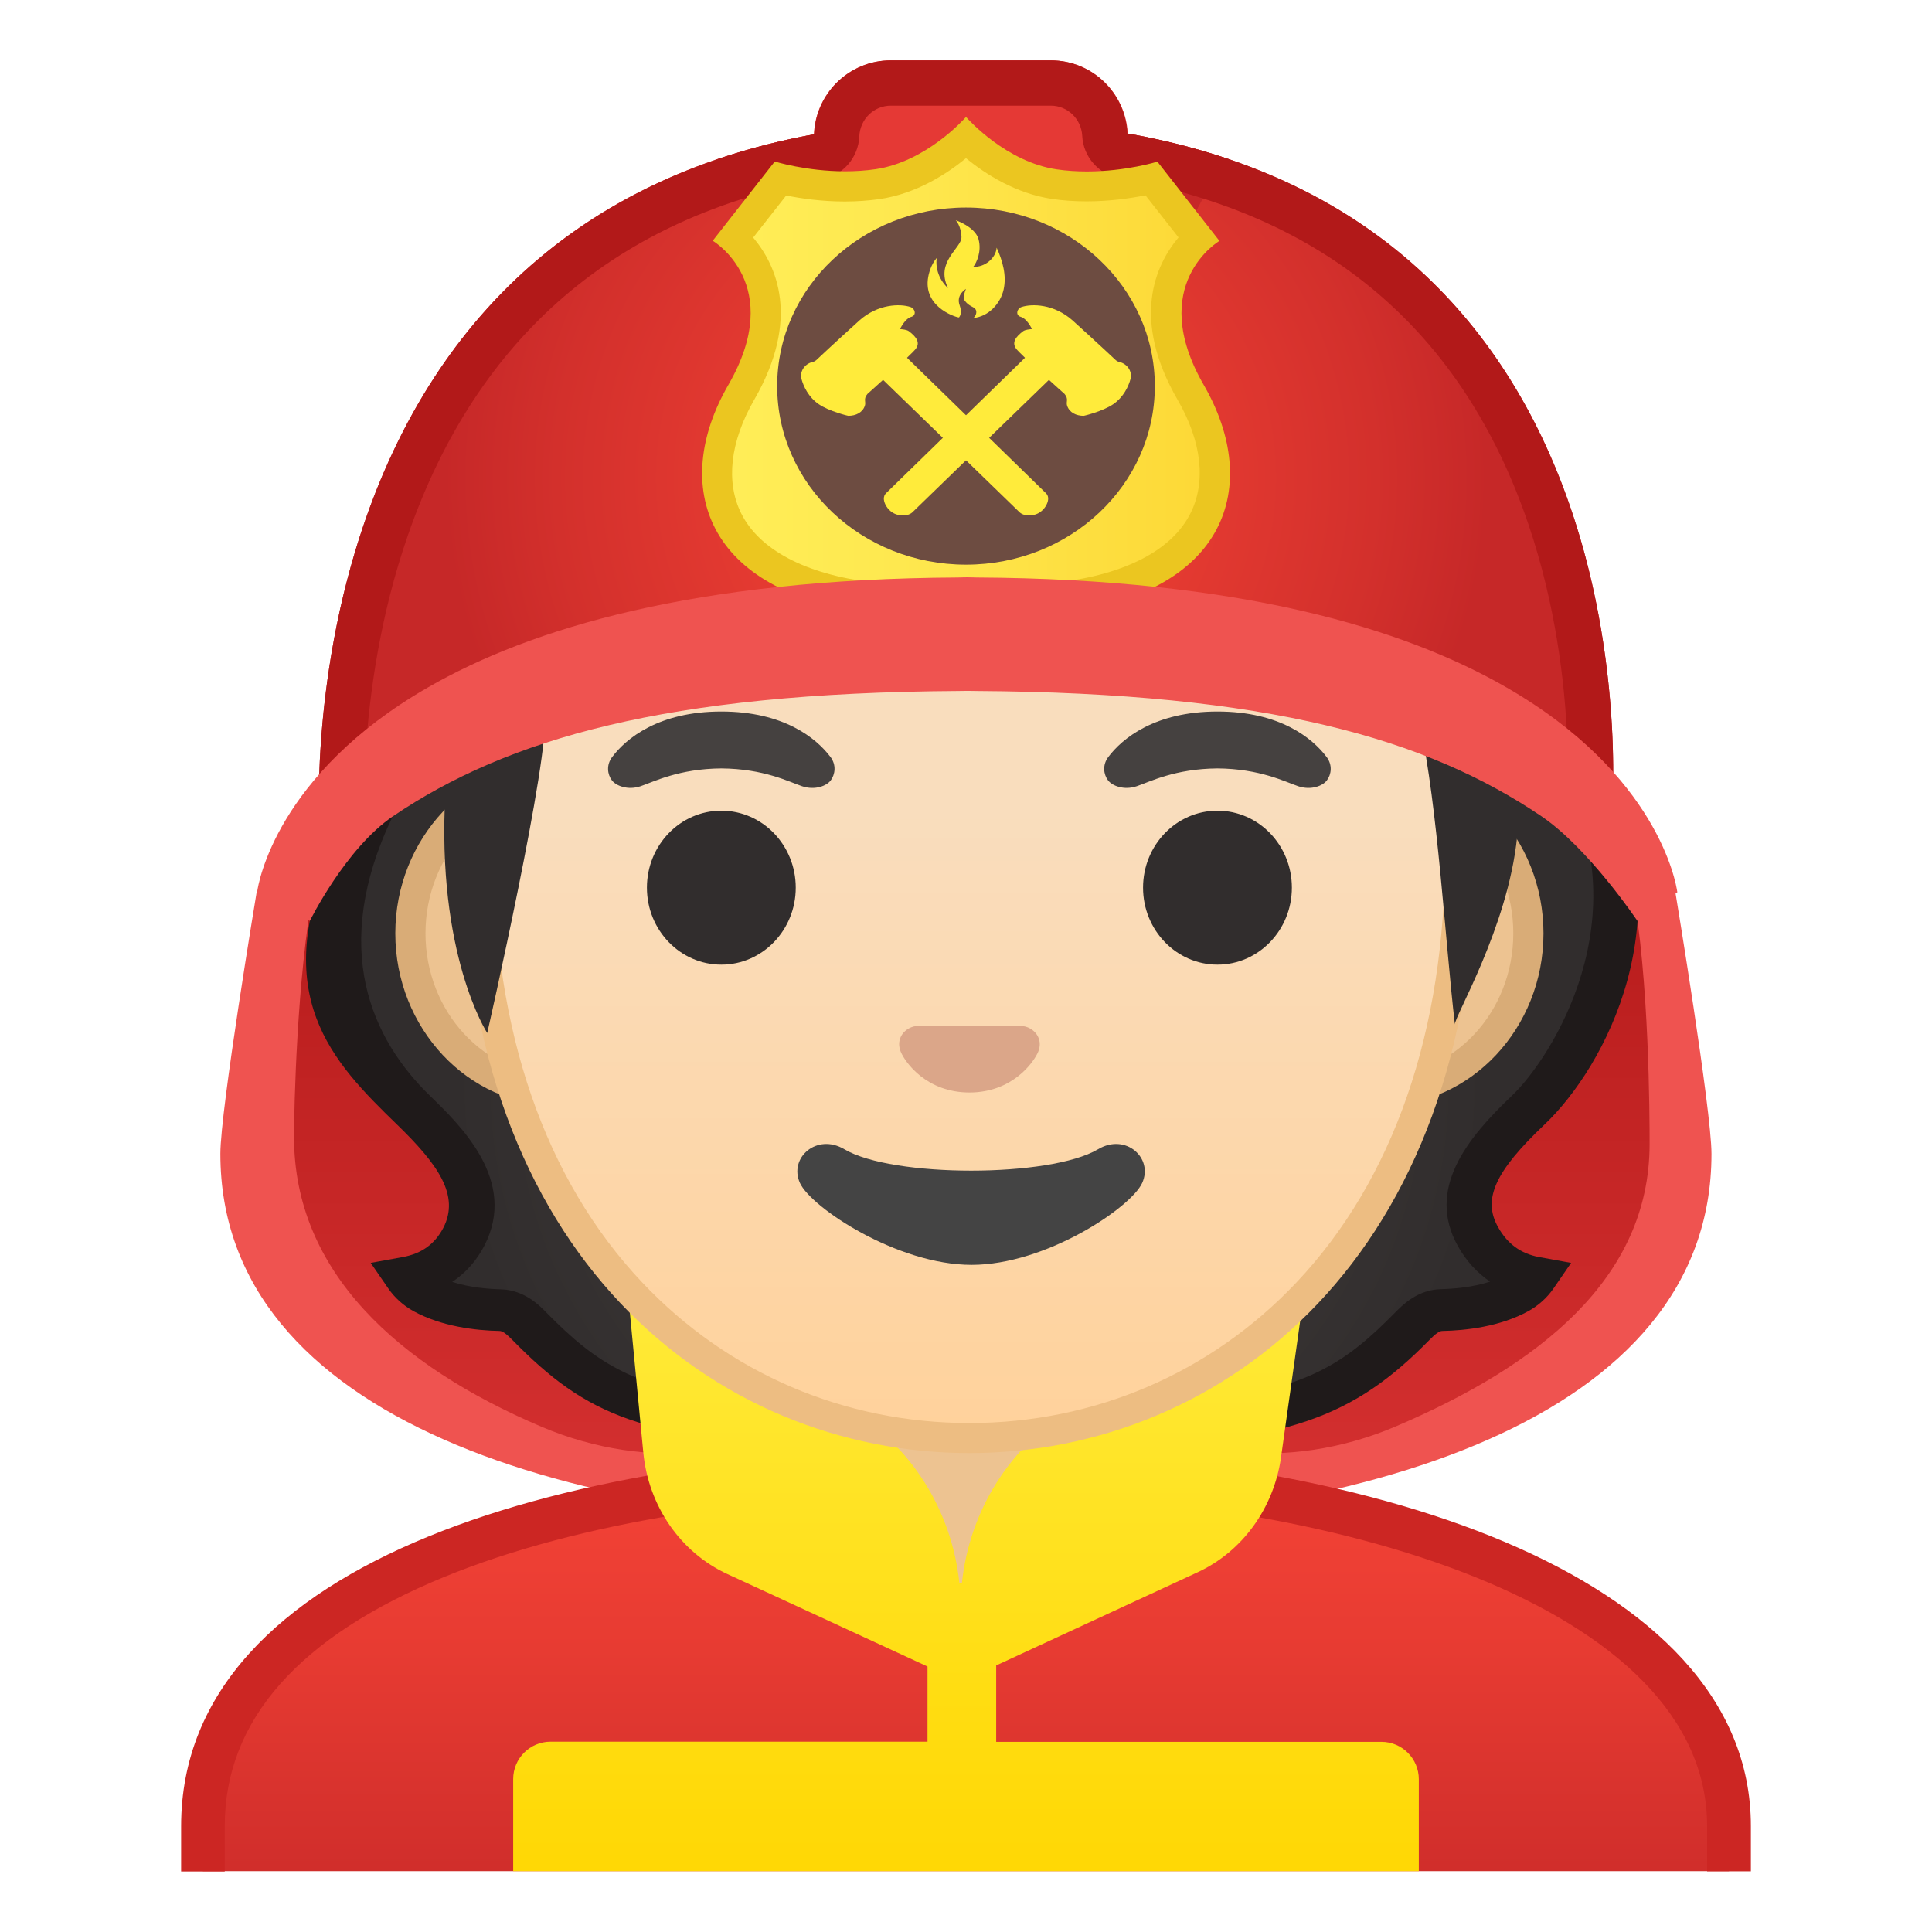
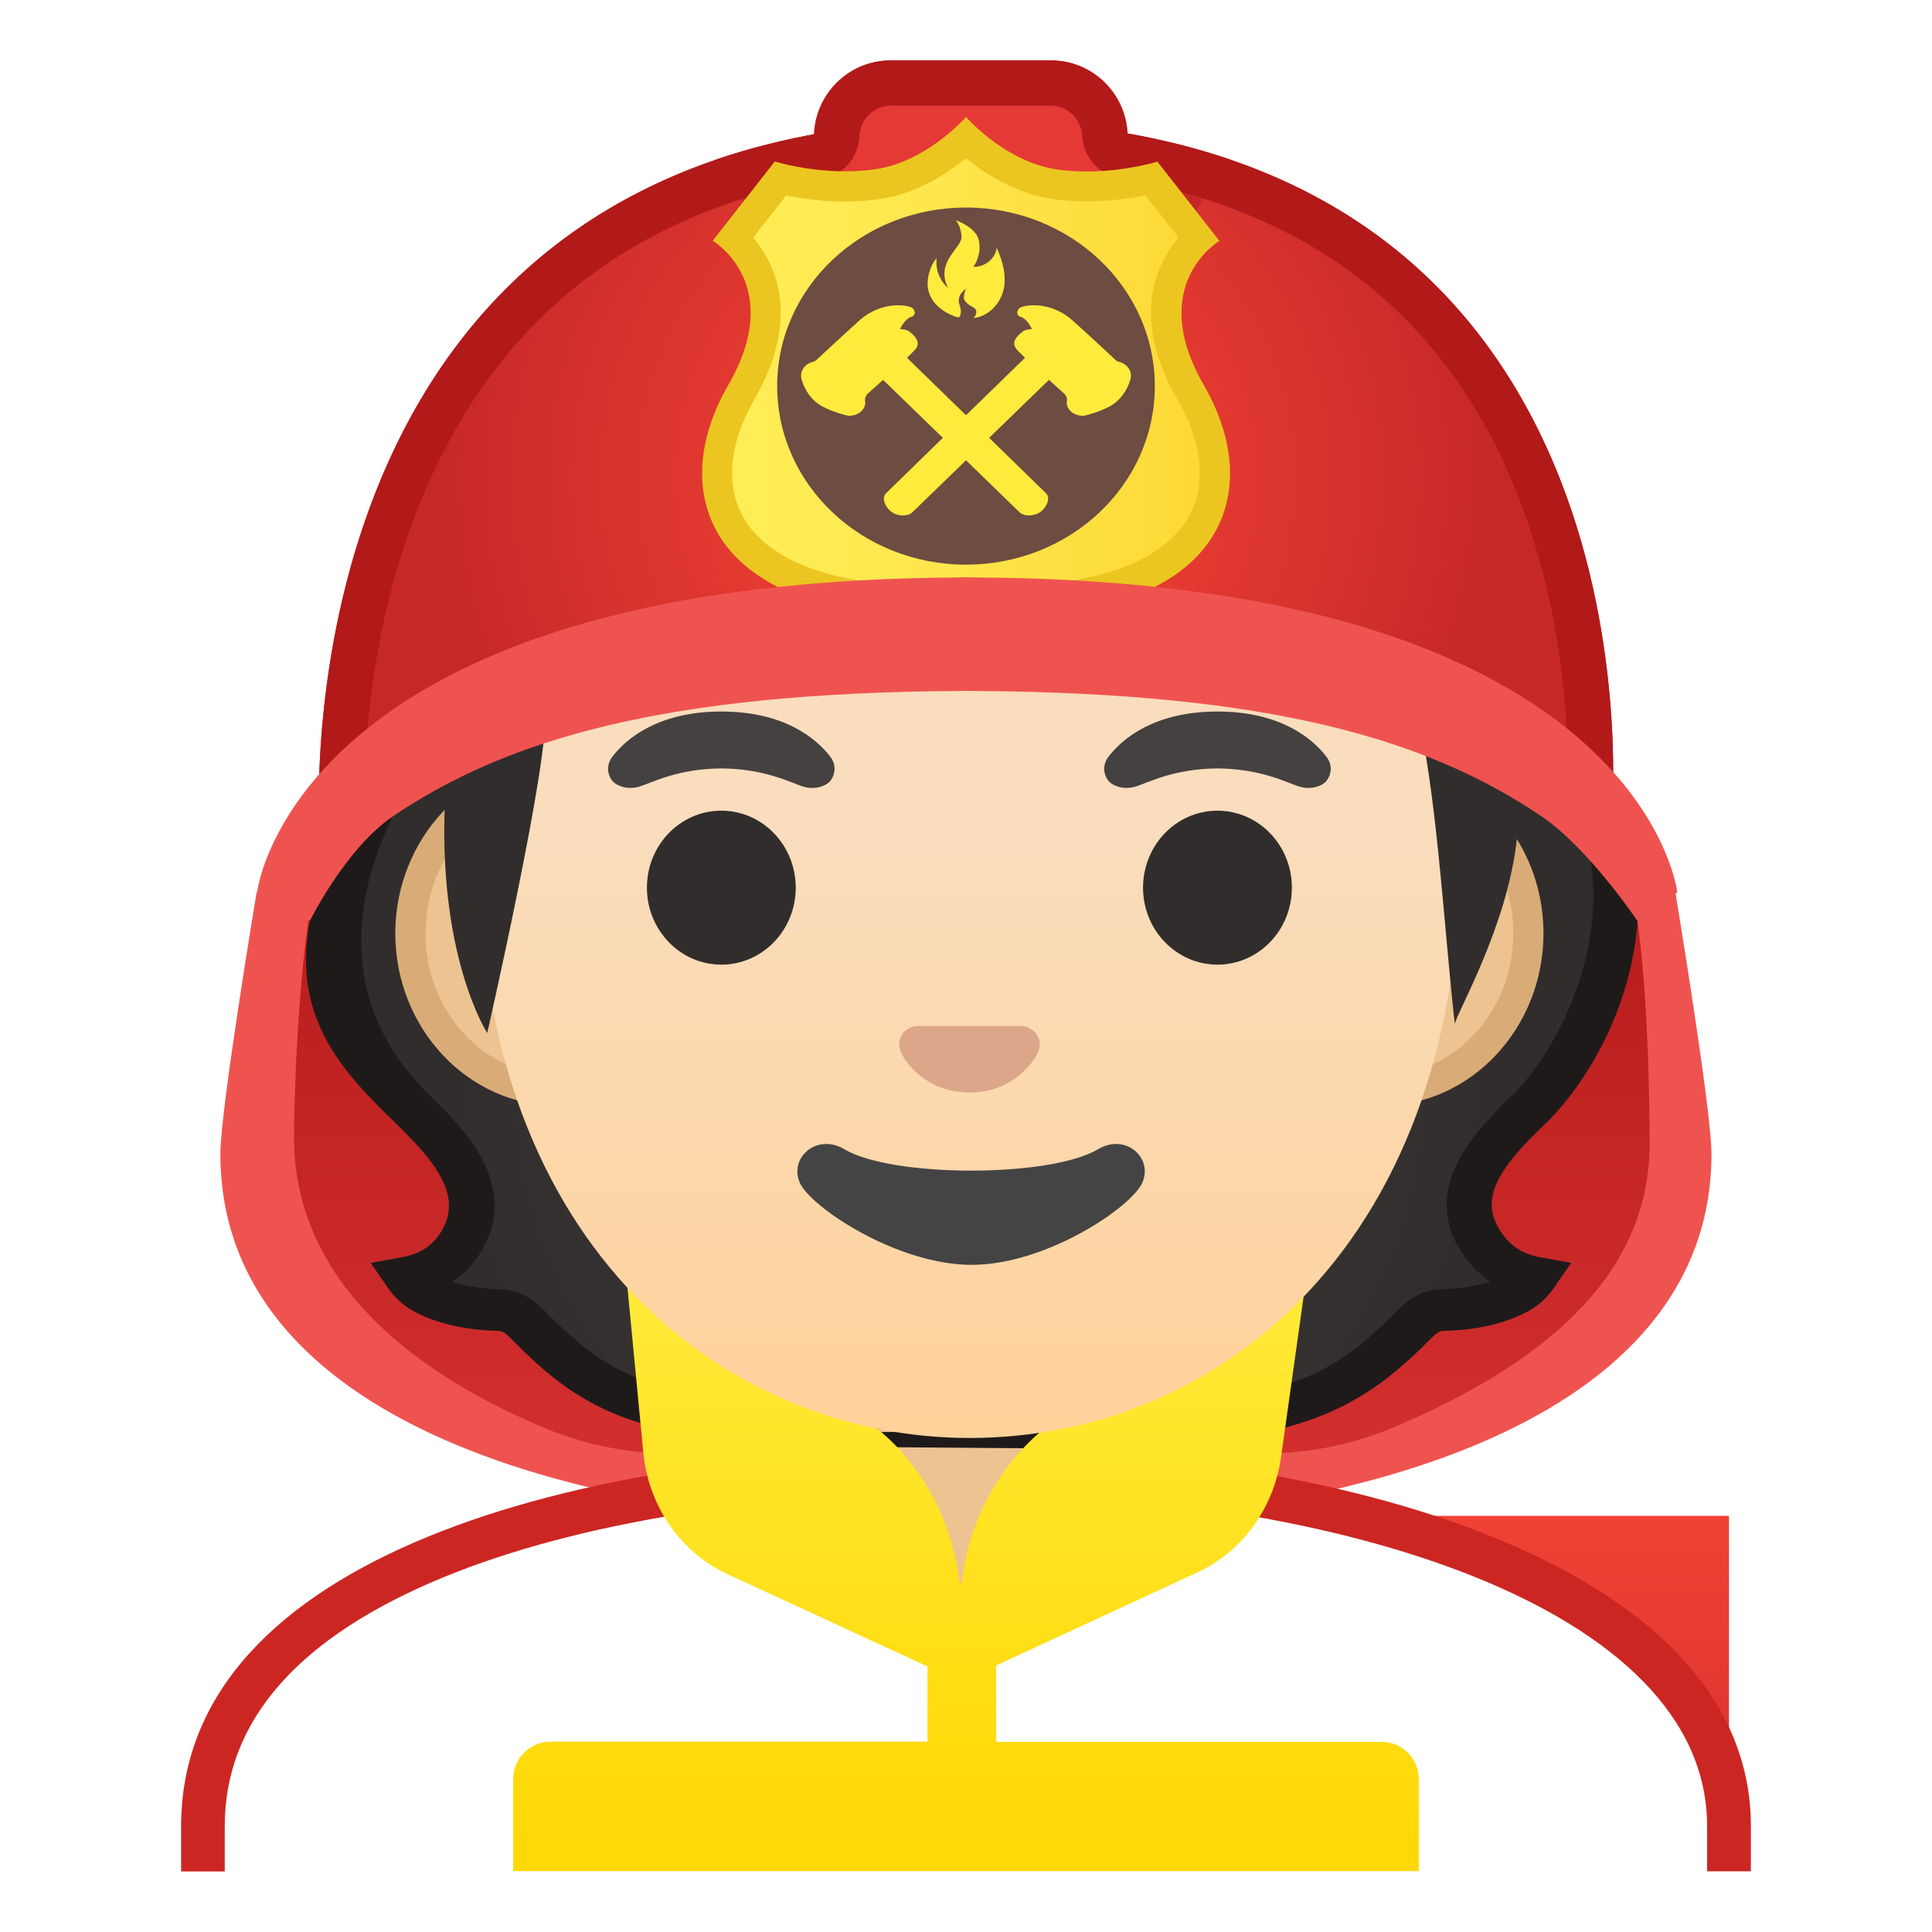
<svg xmlns="http://www.w3.org/2000/svg" xmlns:xlink="http://www.w3.org/1999/xlink" version="1.1" id="Layer_1" x="0px" y="0px" viewBox="0 0 128 128" style="enable-background:new 0 0 128 128;" xml:space="preserve">
  <g id="helmet_x5F_back">
    <g>
      <path style="fill:#EF5350;" d="M110.97,59.11c0,0,0-0.02-0.01-0.04c0.01,0.02,0.04,0.06,0.04,0.06s2.39,14.39,2.39,17.32    c0,17.6-23.26,24.66-48.67,24.67V45.79c19.26,0.12,30.09,4.58,37.26,8.29C105.35,55.81,110.97,59.11,110.97,59.11z" />
      <path style="fill:#EF5350;" d="M17.03,59.11c0,0,0-0.02,0.01-0.04c-0.01,0.02-0.04,0.06-0.04,0.06S14.6,73.52,14.6,76.44    c0,17.6,23.26,24.66,48.67,24.67V45.79c-19.26,0.12-30.09,4.58-37.26,8.29C22.65,55.81,17.03,59.11,17.03,59.11z" />
    </g>
    <linearGradient id="SVGID_1_" gradientUnits="userSpaceOnUse" x1="85.688" y1="44.562" x2="85.688" y2="97.293">
      <stop offset="0.255" style="stop-color:#B71C1C" />
      <stop offset="1" style="stop-color:#D32F2F" />
    </linearGradient>
    <path style="fill:url(#SVGID_1_);" d="M100.29,48.3c2.62,2.85,7.14,6.77,7.85,10.51c1.13,5.96,1.15,15.17,1.15,16.98   c0,8.92-7.34,14.68-16.83,18.72c-14.29,6.08-30.37-4.13-30.37-19.12V61.88c0-19.12,24.66-28.2,37.9-13.91   C100.09,48.08,100.2,48.19,100.29,48.3z" />
    <linearGradient id="SVGID_2_" gradientUnits="userSpaceOnUse" x1="42.851" y1="44.562" x2="42.851" y2="97.293">
      <stop offset="0.255" style="stop-color:#B71C1C" />
      <stop offset="1" style="stop-color:#D32F2F" />
    </linearGradient>
    <path style="fill:url(#SVGID_2_);" d="M28.02,48.3c-2.62,2.85-6.52,6.77-7.23,10.51c-1.13,5.96-1.31,14.71-1.31,16.52   c0,8.92,6.88,15.15,16.38,19.19c14.29,6.08,30.37-4.13,30.37-19.12V61.88c0-19.12-24.66-28.2-37.9-13.91   C28.22,48.08,28.12,48.19,28.02,48.3z" />
  </g>
  <g id="suit">
    <linearGradient id="SVGID_3_" gradientUnits="userSpaceOnUse" x1="64" y1="97.445" x2="64" y2="130.555">
      <stop offset="0" style="stop-color:#F44336" />
      <stop offset="0.359" style="stop-color:#E73B32" />
      <stop offset="1" style="stop-color:#C62828" />
    </linearGradient>
-     <path style="fill:url(#SVGID_3_);" d="M114.55,123.98v-3c0-9.05-8.37-14.5-15.39-17.49c-9.19-3.91-21.63-6.06-35.03-6.06H64   c-23.32,0.03-50.56,6.21-50.56,23.54v3H114.55z" />
+     <path style="fill:url(#SVGID_3_);" d="M114.55,123.98v-3c0-9.05-8.37-14.5-15.39-17.49c-9.19-3.91-21.63-6.06-35.03-6.06H64   v3H114.55z" />
    <path style="fill:#CC2623;" d="M14.89,123.98v-3c0-7,4.91-12.56,14.58-16.52c8.76-3.58,21.02-5.57,34.53-5.58l0.13,0   c24.34,0,48.97,7.59,48.97,22.1v3H116v-3C116,104.13,89.9,96,64.14,96c-0.05,0-0.09,0-0.14,0c-25.65,0.03-52,7.1-52,24.99v3H14.89z   " />
  </g>
  <g id="neck">
    <path style="fill:#EDC391;" d="M63.17,107.23c-4,0-7.26-3.22-7.26-7.17v-8.98h16.16v8.98c0,3.96-3.25,7.17-7.26,7.17H63.17z" />
    <g>
      <path style="fill:#D9AC77;" d="M71.08,92.08v7.98c0,3.4-2.81,6.17-6.26,6.17h-1.65c-3.45,0-6.26-2.77-6.26-6.17v-7.98H64H71.08     M73.08,90.08H64h-9.08v9.98c0,4.51,3.7,8.17,8.26,8.17h1.65c4.56,0,8.26-3.66,8.26-8.17V90.08L73.08,90.08z" />
    </g>
  </g>
  <g id="hair">
    <radialGradient id="SVGID_4_" cx="64.235" cy="71.837" r="34.316" gradientUnits="userSpaceOnUse">
      <stop offset="0" style="stop-color:#454140" />
      <stop offset="1" style="stop-color:#312D2D" />
    </radialGradient>
    <path style="fill:url(#SVGID_4_);" d="M97.92,81.93c-1.6-2.85,0.25-5.46,3.32-8.38c3.46-3.28,9.21-14.53,3.1-24.56   c-1.15-0.15-17.81,0.08-22.03,0.08c-2.02,0-4.46,0-6.99,0c-3.86,0-7.91,0-11,0c-6.99,0-14.94,0-17.99,0   c-4.22,0-20.88-0.23-22.03-0.08c-6.07,10.02-1.2,20.36,3.1,24.56c2.64,2.57,4.92,5.3,3.32,8.38c-0.99,1.9-2.6,2.48-3.73,2.69   c0.3,0.43,0.7,0.79,1.17,1.05c1.61,0.88,3.65,1.09,4.97,1.12c0.8,0.02,1.38,0.5,1.91,1.04c5.61,5.72,9.52,6.9,29.28,6.9   s23.67-1.18,29.28-6.9c0.53-0.54,1.11-1.02,1.91-1.04c1.32-0.03,3.36-0.23,4.97-1.12c0.47-0.26,0.87-0.62,1.17-1.05   C100.52,84.42,98.97,83.8,97.92,81.93z" />
    <path style="fill:#1F1A1A;" d="M99.25,81.3L99.25,81.3c-1.04-1.85-0.2-3.69,3.07-6.79c4.05-3.84,9.28-13.72,3.97-23.79   c0,0,0-0.02,0.01-0.05h-3.2l0.26,0.46c5.42,9.55-0.55,18.95-3.19,21.46c-2.96,2.81-5.7,6.18-3.58,9.97v0   c0.55,0.98,1.27,1.77,2.13,2.35c-1.18,0.39-2.47,0.48-3.24,0.5c-1.56,0.03-2.56,1.06-2.99,1.49c-3.4,3.47-5.97,5.17-13.09,5.93   c0,0-3.03,1.32-5.51,2.06v-0.02H54.62c-2.27-0.74-5.37-2.03-5.37-2.03c-7.12-0.75-9.69-2.46-13.09-5.92   c-0.43-0.44-1.43-1.46-2.99-1.5c-0.76-0.02-2.04-0.11-3.21-0.49c0.89-0.59,1.61-1.4,2.13-2.4c2.22-4.29-1.56-7.95-3.59-9.92   c-3.84-3.72-6.7-9.74-2.48-18.53l-1.03-3.31l-0.05-0.09H21.6c0.02,0.05,0.47,5.41,0.5,5.47c-4.35,9.82-0.1,14.18,4.21,18.36   c2.71,2.63,4.17,4.69,3.06,6.84c-0.56,1.07-1.43,1.7-2.67,1.93l-2.14,0.39l1.17,1.7c0.42,0.61,1,1.13,1.67,1.5   c1.86,1.02,4.13,1.28,5.7,1.31c0.18,0,0.44,0.18,0.83,0.58c4.94,5.04,8.61,6.63,21.06,7.09l18.1,0.14   c12.23-0.43,16.58-2.08,21.63-7.23c0.39-0.4,0.65-0.58,0.83-0.58c1.58-0.03,3.84-0.29,5.7-1.31c0.67-0.37,1.24-0.88,1.67-1.5   l1.17-1.7l-2.14-0.39C100.75,83.05,99.87,82.41,99.25,81.3z" />
  </g>
  <linearGradient id="collar_1_" gradientUnits="userSpaceOnUse" x1="64" y1="84" x2="64" y2="127.835">
    <stop offset="0" style="stop-color:#FFEB3B" />
    <stop offset="0.635" style="stop-color:#FFDD12" />
    <stop offset="1" style="stop-color:#FFD600" />
  </linearGradient>
  <path id="collar" style="fill:url(#collar_1_);" d="M94,123.98v-6.1c0-1.37-1.11-2.48-2.48-2.48H66v-5.06l13.36-6.18  c2.95-1.37,5.03-4.24,5.51-7.6l1.69-12.03L70.95,93.4c-4.05,2.42-6.71,6.7-7.22,11.46h-0.17c-0.51-4.77-3.17-9.05-7.22-11.46  l-14.9-9.46l1.18,12.29c0.34,3.55,2.47,6.62,5.56,8.05l13.27,6.13v4.98H36.48c-1.37,0-2.48,1.11-2.48,2.48v6.1H94z" />
  <g id="face">
    <g id="ears">
      <path style="fill:#EDC391;" d="M36.9,72.26c-5.36,0-9.71-4.67-9.71-10.41s4.36-10.41,9.71-10.41h54.65    c5.36,0,9.71,4.67,9.71,10.41s-4.36,10.41-9.71,10.41H36.9z" />
      <g>
        <path style="fill:#D9AC77;" d="M91.55,52.43c4.8,0,8.71,4.22,8.71,9.41s-3.91,9.41-8.71,9.41h-7.37H44.27H36.9     c-4.8,0-8.71-4.22-8.71-9.41s3.91-9.41,8.71-9.41h7.37h39.91H91.55 M91.55,50.43h-7.37H44.27H36.9     c-5.89,0-10.71,5.14-10.71,11.41c0,6.28,4.82,11.41,10.71,11.41h7.37h39.91h7.37c5.89,0,10.71-5.14,10.71-11.41     C102.26,55.57,97.44,50.43,91.55,50.43L91.55,50.43z" />
      </g>
    </g>
    <g id="head">
      <linearGradient id="SVGID_5_" gradientUnits="userSpaceOnUse" x1="64.222" y1="12.745" x2="64.222" y2="94.512">
        <stop offset="0.5" style="stop-color:#F9DDBD" />
        <stop offset="1" style="stop-color:#FFD29C" />
      </linearGradient>
      <path style="fill:url(#SVGID_5_);" d="M64.22,95.27c-15.66,0-32.52-12.14-32.52-38.81c0-12.38,3.56-23.79,10.02-32.13    c6.05-7.8,14.25-12.27,22.5-12.27c8.25,0,16.45,4.47,22.5,12.27c6.46,8.34,10.02,19.75,10.02,32.13    c0,12.09-3.51,22.19-10.14,29.21C80.74,91.86,72.79,95.27,64.22,95.27z" />
      <g>
-         <path style="fill:#EDBD82;" d="M64.22,13.07L64.22,13.07c7.94,0,15.85,4.33,21.71,11.88c6.33,8.16,9.81,19.35,9.81,31.52     c0,11.83-3.41,21.7-9.87,28.52c-5.67,5.99-13.36,9.29-21.65,9.29c-8.29,0-15.98-3.3-21.65-9.29c-6.46-6.82-9.87-16.69-9.87-28.52     c0-12.16,3.49-23.35,9.81-31.52C48.37,17.4,56.28,13.07,64.22,13.07 M64.22,11.07L64.22,11.07L64.22,11.07     c-17.4,0-33.52,18.61-33.52,45.39c0,26.64,16.61,39.81,33.52,39.81S97.74,83.1,97.74,56.46C97.74,29.68,81.63,11.07,64.22,11.07     L64.22,11.07z" />
-       </g>
+         </g>
    </g>
    <g id="eyebrows">
      <path style="fill:#454140;" d="M55.02,50.15c-0.93-1.23-3.07-3.01-7.23-3.01s-6.31,1.79-7.23,3.01c-0.41,0.54-0.31,1.17-0.02,1.55    c0.26,0.35,1.04,0.68,1.9,0.39c0.86-0.29,2.54-1.16,5.35-1.18c2.81,0.02,4.49,0.89,5.35,1.18c0.86,0.29,1.64-0.03,1.9-0.39    C55.32,51.32,55.43,50.69,55.02,50.15z" />
      <path style="fill:#454140;" d="M87.89,50.15c-0.93-1.23-3.07-3.01-7.23-3.01c-4.16,0-6.31,1.79-7.23,3.01    c-0.41,0.54-0.31,1.17-0.02,1.55c0.26,0.35,1.04,0.68,1.9,0.39c0.86-0.29,2.54-1.16,5.35-1.18c2.81,0.02,4.49,0.89,5.35,1.18    c0.86,0.29,1.64-0.03,1.9-0.39C88.2,51.32,88.3,50.69,87.89,50.15z" />
    </g>
    <g id="eyes">
      <ellipse style="fill:#312D2D;" cx="47.79" cy="58.81" rx="4.93" ry="5.1" />
      <ellipse style="fill:#312D2D;" cx="80.66" cy="58.81" rx="4.93" ry="5.1" />
    </g>
    <path id="nose" style="fill:#DBA689;" d="M68.08,68.06c-0.11-0.04-0.21-0.07-0.32-0.08h-7.07c-0.11,0.01-0.22,0.04-0.32,0.08   c-0.64,0.26-0.99,0.92-0.69,1.63c0.3,0.71,1.71,2.69,4.55,2.69c2.84,0,4.25-1.99,4.55-2.69C69.08,68.98,68.72,68.32,68.08,68.06z" />
    <path id="mouth" style="fill:#444444;" d="M72.75,76.14c-3.19,1.89-13.63,1.89-16.81,0c-1.83-1.09-3.7,0.58-2.94,2.24   c0.75,1.63,6.45,5.42,11.37,5.42s10.55-3.79,11.3-5.42C76.43,76.72,74.58,75.05,72.75,76.14z" />
  </g>
  <radialGradient id="hair_2_" cx="65.089" cy="36.205" r="33.209" gradientTransform="matrix(1 0 0 0.864 0 4.917)" gradientUnits="userSpaceOnUse">
    <stop offset="0" style="stop-color:#454140" />
    <stop offset="1" style="stop-color:#312D2D" />
  </radialGradient>
  <path id="hair_1_" style="fill:url(#hair_2_);" d="M52.47,10.65C40.21,15,26.7,33.88,26.7,33.88l2.81,18.61  c-0.62,10.74,2.77,15.95,2.77,15.95s4.21-18.45,3.81-21.27c0,0,7.76-1.54,16.57-6.58c5.95-3.41,10.02-7.41,16.71-8.91  c10.18-2.29,12.45,5.08,12.45,5.08s9.42-1.81,12.26,11.27c1.17,5.38,1.67,14.37,2.31,19.84c-0.06-0.48,3.5-6.4,4.12-12.4  c0.23-2.23,0.74-7.34,1.75-11.38c2.21-8.8-7.68-27.15-12.16-26.39C90.33,12.9,56.13,9.35,52.47,10.65z" />
  <g id="helmet">
    <g id="XMLID_171_">
      <defs>
        <path id="XMLID_172_" d="M64.41,8C17.66,8,21.18,55.35,21.18,55.35s12.21-11.01,43.5-11.01s42.09,9.99,42.09,9.99     S111.17,8,64.41,8z" />
      </defs>
      <radialGradient id="XMLID_2_" cx="64" cy="31.675" r="34.638" gradientUnits="userSpaceOnUse">
        <stop offset="0" style="stop-color:#F44336" />
        <stop offset="0.299" style="stop-color:#EB3E33" />
        <stop offset="0.784" style="stop-color:#D3302C" />
        <stop offset="0.998" style="stop-color:#C62828" />
      </radialGradient>
      <use xlink:href="#XMLID_172_" style="overflow:visible;fill:url(#XMLID_2_);" />
      <clipPath id="XMLID_3_">
        <use xlink:href="#XMLID_172_" style="overflow:visible;" />
      </clipPath>
      <path id="XMLID_173_" style="clip-path:url(#XMLID_3_);fill:#C62828;" d="M47.12,10.35L54.07,8v23.75    C52.66,21.49,50.64,14.06,47.12,10.35z" />
      <path style="clip-path:url(#XMLID_3_);fill:#C62828;" d="M81.71,10.35L74.76,8v23.75C76.17,21.49,78.19,14.06,81.71,10.35z" />
    </g>
    <path style="fill:#E53935;" d="M69.62,42.91h-10.6c-2.82,0-5.1-2.28-5.1-5.1V9.1c0-2.82,2.28-5.1,5.1-5.1h10.6   c2.82,0,5.1,2.28,5.1,5.1v28.7C74.72,40.62,72.44,42.91,69.62,42.91z" />
    <g>
      <path style="fill:#B21919;" d="M69.62,7c1.11,0,2.02,0.88,2.08,2c0.07,1.4,1.1,2.56,2.48,2.81c13.61,2.39,22.72,10.1,27.08,22.92    c1.81,5.33,2.41,10.51,2.57,14.17c-6.11-3.18-18.29-7.55-39.15-7.55c-21.21,0-34.04,4.94-40.45,8.43    c0.24-3.73,0.93-8.98,2.82-14.39c4.59-13.12,13.81-21.04,27.42-23.52c1.38-0.25,2.4-1.43,2.46-2.83C56.98,7.89,57.9,7,59.02,7    H69.62 M69.62,4h-10.6c-2.75,0-4.97,2.18-5.08,4.9c-35.73,6.52-32.76,46.45-32.76,46.45s12.21-11.01,43.5-11.01    s42.09,9.99,42.09,9.99s3.72-39.2-32.08-45.49C74.56,6.15,72.35,4,69.62,4L69.62,4z" />
    </g>
    <g>
      <g>
        <linearGradient id="SVGID_6_" gradientUnits="userSpaceOnUse" x1="47.502" y1="25.219" x2="80.498" y2="25.219">
          <stop offset="0" style="stop-color:#FFEE58" />
          <stop offset="0.366" style="stop-color:#FEE84F" />
          <stop offset="0.961" style="stop-color:#FDD937" />
          <stop offset="1" style="stop-color:#FDD835" />
        </linearGradient>
        <path style="fill:url(#SVGID_6_);" d="M64,41.28c-0.08-0.05-0.16-0.08-0.25-0.11l-0.11-0.03c-0.44-0.18-3.17-1.24-5.95-1.57     c-4.81-0.57-8.09-2.33-9.48-5.1c-1.2-2.39-0.89-5.4,0.88-8.47c3.2-5.54,0.91-8.86-0.5-10.21l3.1-3.96     c0.86,0.21,2.45,0.51,4.29,0.51c0.75,0,1.47-0.05,2.16-0.15c2.64-0.39,4.77-2.04,5.85-3.03c1.08,1,3.21,2.64,5.85,3.03     c0.69,0.1,1.41,0.15,2.16,0.15c1.84,0,3.43-0.31,4.29-0.51l3.1,3.96c-1.41,1.35-3.7,4.67-0.5,10.21     c1.77,3.07,2.08,6.07,0.88,8.47c-1.39,2.77-4.67,4.53-9.48,5.1c-2.78,0.33-5.51,1.39-5.95,1.57l-0.11,0.03     C64.16,41.19,64.08,41.23,64,41.28z" />
        <g>
          <path style="fill:#EBC620;" d="M64,10.48c1.28,1.05,3.29,2.34,5.7,2.7c0.73,0.11,1.51,0.16,2.3,0.16c1.55,0,2.93-0.21,3.89-0.4      l2.19,2.79c-1.54,1.84-3.16,5.39-0.06,10.76c1.6,2.77,1.9,5.44,0.85,7.52c-1.21,2.42-4.3,4.04-8.7,4.56      c-2.8,0.33-5.56,1.38-6.16,1.61L64,40.2l-0.03-0.01c-0.6-0.24-3.35-1.28-6.16-1.61c-4.4-0.52-7.49-2.14-8.7-4.56      c-1.04-2.08-0.74-4.75,0.85-7.52c3.1-5.37,1.49-8.92-0.06-10.76l2.19-2.79c0.96,0.2,2.35,0.4,3.89,0.4c0.8,0,1.57-0.06,2.3-0.16      C60.71,12.83,62.72,11.53,64,10.48 M64.01,7.74C64.01,7.74,64,7.74,64.01,7.74c-0.01,0.01-0.02,0-0.02,0l0,0.02      c-0.17,0.19-2.67,2.96-5.98,3.45c-0.69,0.1-1.36,0.14-2.01,0.14c-2.59,0-4.67-0.65-4.67-0.65l-4.11,5.25      c0,0,4.89,2.88,1.03,9.56c-3.86,6.68-1.49,13.78,9.34,15.06c2.87,0.34,5.74,1.52,5.74,1.52l0.16,0.04l0,0.29L64,42.28l0.52,0.15      l0-0.29l0.16-0.04c0,0,2.88-1.19,5.74-1.52c10.83-1.28,13.2-8.38,9.34-15.06s1.03-9.56,1.03-9.56l-4.11-5.25      c0,0-2.08,0.65-4.67,0.65c-0.65,0-1.33-0.04-2.01-0.14c-3.31-0.49-5.81-3.26-5.98-3.45L64.01,7.74L64.01,7.74z" />
        </g>
      </g>
      <ellipse style="fill:#6D4C41;" cx="64" cy="25.58" rx="12.51" ry="11.83" />
      <g>
        <g>
          <path style="fill:#FFEB3B;" d="M62.81,19.09c-0.56-0.51-0.85-1.27-0.75-2c-0.37,0.43-0.54,1.01-0.59,1.44      c-0.21,1.93,2.03,2.54,2.07,2.5c0.07-0.09,0.21-0.33,0.04-0.8c-0.26-0.7,0.42-1.09,0.42-1.09s-0.26,0.56-0.07,0.8      c0.3,0.38,0.57,0.36,0.7,0.55c0.14,0.2-0.02,0.52-0.16,0.58c1.01-0.08,1.81-0.95,2.02-1.88s-0.06-1.9-0.46-2.78      c-0.06,0.71-0.79,1.3-1.55,1.27c0.22-0.27,0.57-1.02,0.35-1.83c-0.22-0.82-1.51-1.26-1.51-1.26s0.36,0.37,0.38,1.12      C63.7,16.46,61.95,17.33,62.81,19.09z" />
        </g>
        <g>
          <path style="fill:#FFEB3B;" d="M69.3,32.68l-9.93-9.68l-1.79,1.27l9.96,9.66c0.14,0.14,0.38,0.22,0.63,0.22      c0.26,0,0.53-0.07,0.74-0.22c0.29-0.2,0.5-0.54,0.53-0.83C69.46,32.89,69.38,32.76,69.3,32.68z" />
          <path style="fill:#FFEB3B;" d="M60.21,21.94c-0.14-0.1-0.42-0.12-0.58-0.14c0.03-0.06,0.33-0.69,0.75-0.81      c0.35-0.1,0.26-0.54-0.06-0.65c-0.7-0.23-2.15-0.2-3.37,0.88c-0.14,0.12-1.97,1.79-2.88,2.65c-0.06,0.05-0.13,0.09-0.23,0.11      c-0.54,0.13-0.87,0.64-0.74,1.13c0.13,0.47,0.45,1.2,1.16,1.68c0.68,0.46,1.91,0.76,1.94,0.76c0.51,0,0.95-0.22,1.1-0.67      c0.09-0.27-0.12-0.43,0.17-0.78c0,0,2.92-2.6,3.21-3C60.97,22.7,60.73,22.33,60.21,21.94z" />
        </g>
        <g>
          <path style="fill:#FFEB3B;" d="M58.7,32.68l9.93-9.68l1.79,1.27l-9.96,9.66c-0.14,0.14-0.38,0.22-0.63,0.22      c-0.26,0-0.53-0.07-0.74-0.22c-0.29-0.2-0.5-0.54-0.53-0.83C58.54,32.89,58.62,32.76,58.7,32.68z" />
          <path style="fill:#FFEB3B;" d="M67.79,21.94c0.14-0.1,0.42-0.12,0.58-0.14c-0.03-0.06-0.33-0.69-0.75-0.81      c-0.35-0.1-0.26-0.54,0.06-0.65c0.7-0.23,2.15-0.2,3.37,0.88c0.14,0.12,1.97,1.79,2.88,2.65c0.06,0.05,0.13,0.09,0.23,0.11      c0.54,0.13,0.87,0.64,0.74,1.13c-0.13,0.47-0.45,1.2-1.16,1.68c-0.68,0.46-1.91,0.76-1.94,0.76c-0.51,0-0.95-0.22-1.1-0.67      c-0.09-0.27,0.12-0.43-0.17-0.78c0,0-2.92-2.6-3.21-3C67.03,22.7,67.27,22.33,67.79,21.94z" />
        </g>
      </g>
    </g>
    <g>
      <path style="fill:#EF5350;" d="M64.14,38.25c-0.23,0-0.46,0-0.69,0.01c-17.4,0.09-28.3,3.36-35.11,7.29    c-10.02,5.77-11.22,12.96-11.3,13.52c0,0.02-0.01,0.04-0.01,0.04l3.5,1.9c0,0,2.37-4.81,5.52-6.94    c7.59-5.13,18.07-8.17,37.41-8.29c0.24,0,0.47-0.01,0.71-0.01v-7.52C64.16,38.25,64.15,38.25,64.14,38.25z" />
    </g>
    <g>
      <path style="fill:#EF5350;" d="M64.02,38.25c0.23,0,0.46,0,0.69,0.01c17.4,0.09,28.3,3.36,35.11,7.29    c10.02,5.77,11.22,12.96,11.3,13.52c0,0.02,0.01,0.04,0.01,0.04l-2.65,1.9c0,0-3.22-4.81-6.37-6.94    c-7.59-5.13-18.07-8.17-37.41-8.29c-0.24,0-0.47-0.01-0.71-0.01v-7.52C64.01,38.25,64.01,38.25,64.02,38.25z" />
    </g>
  </g>
</svg>